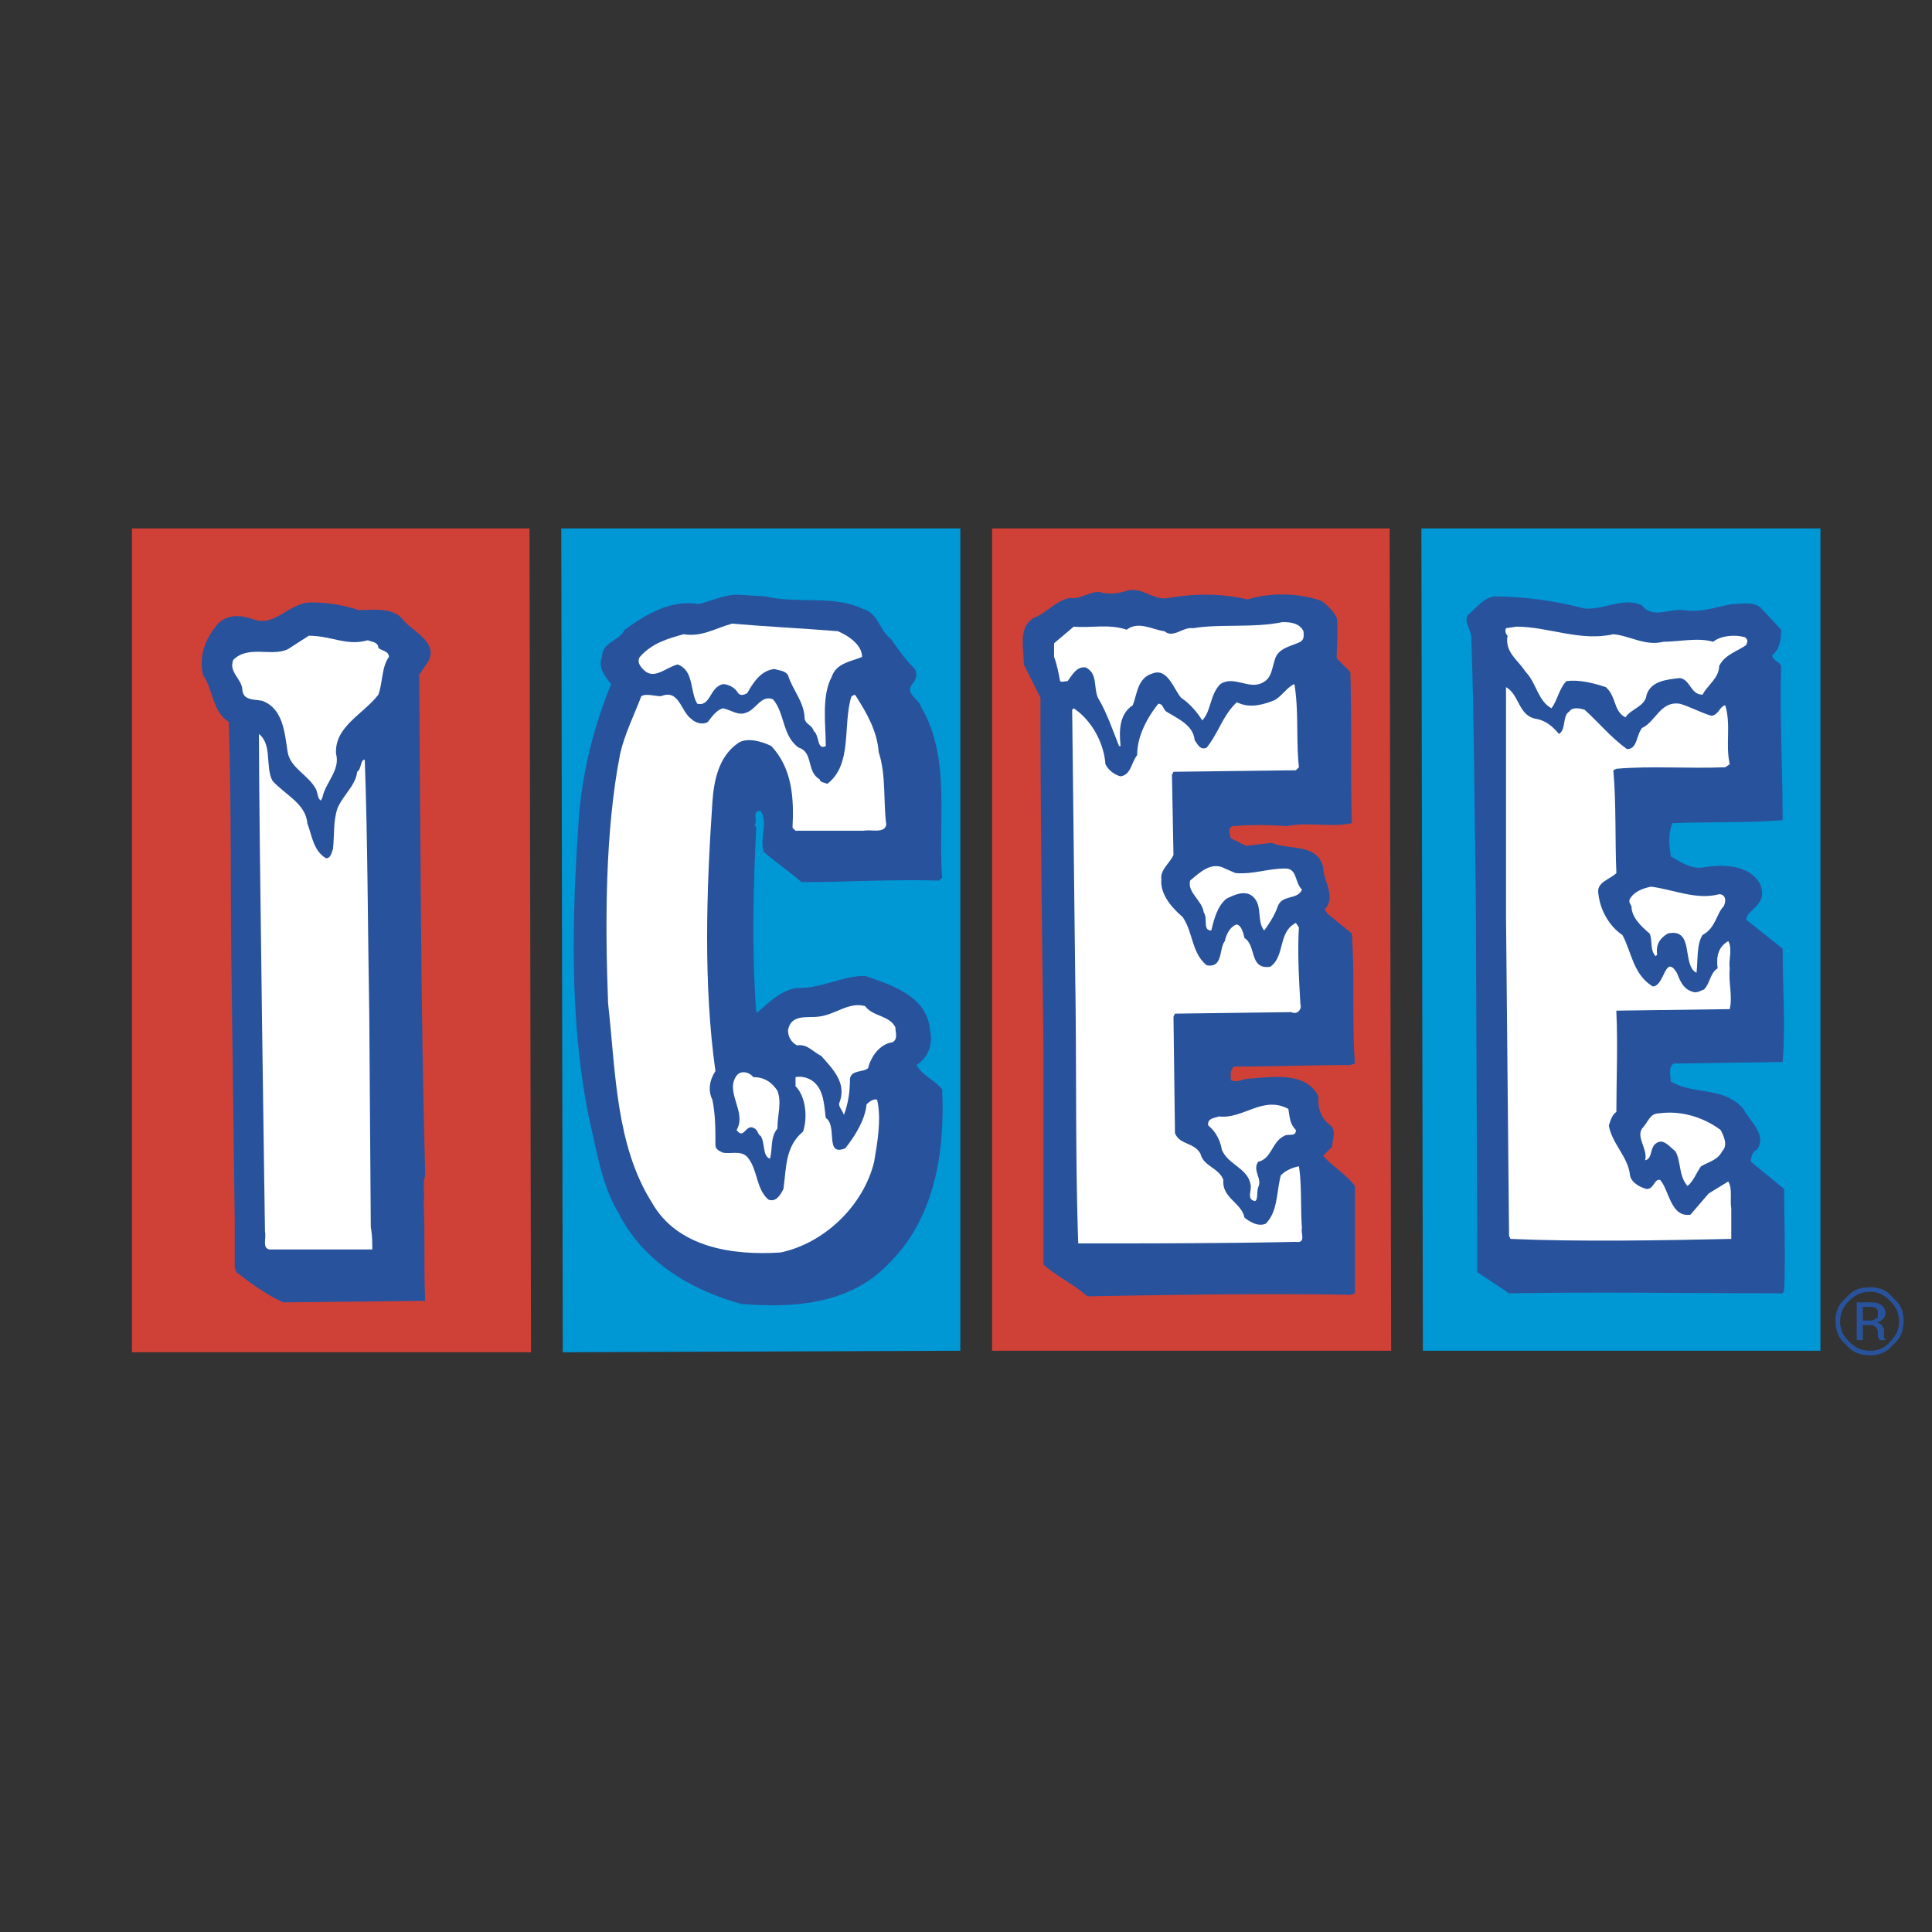
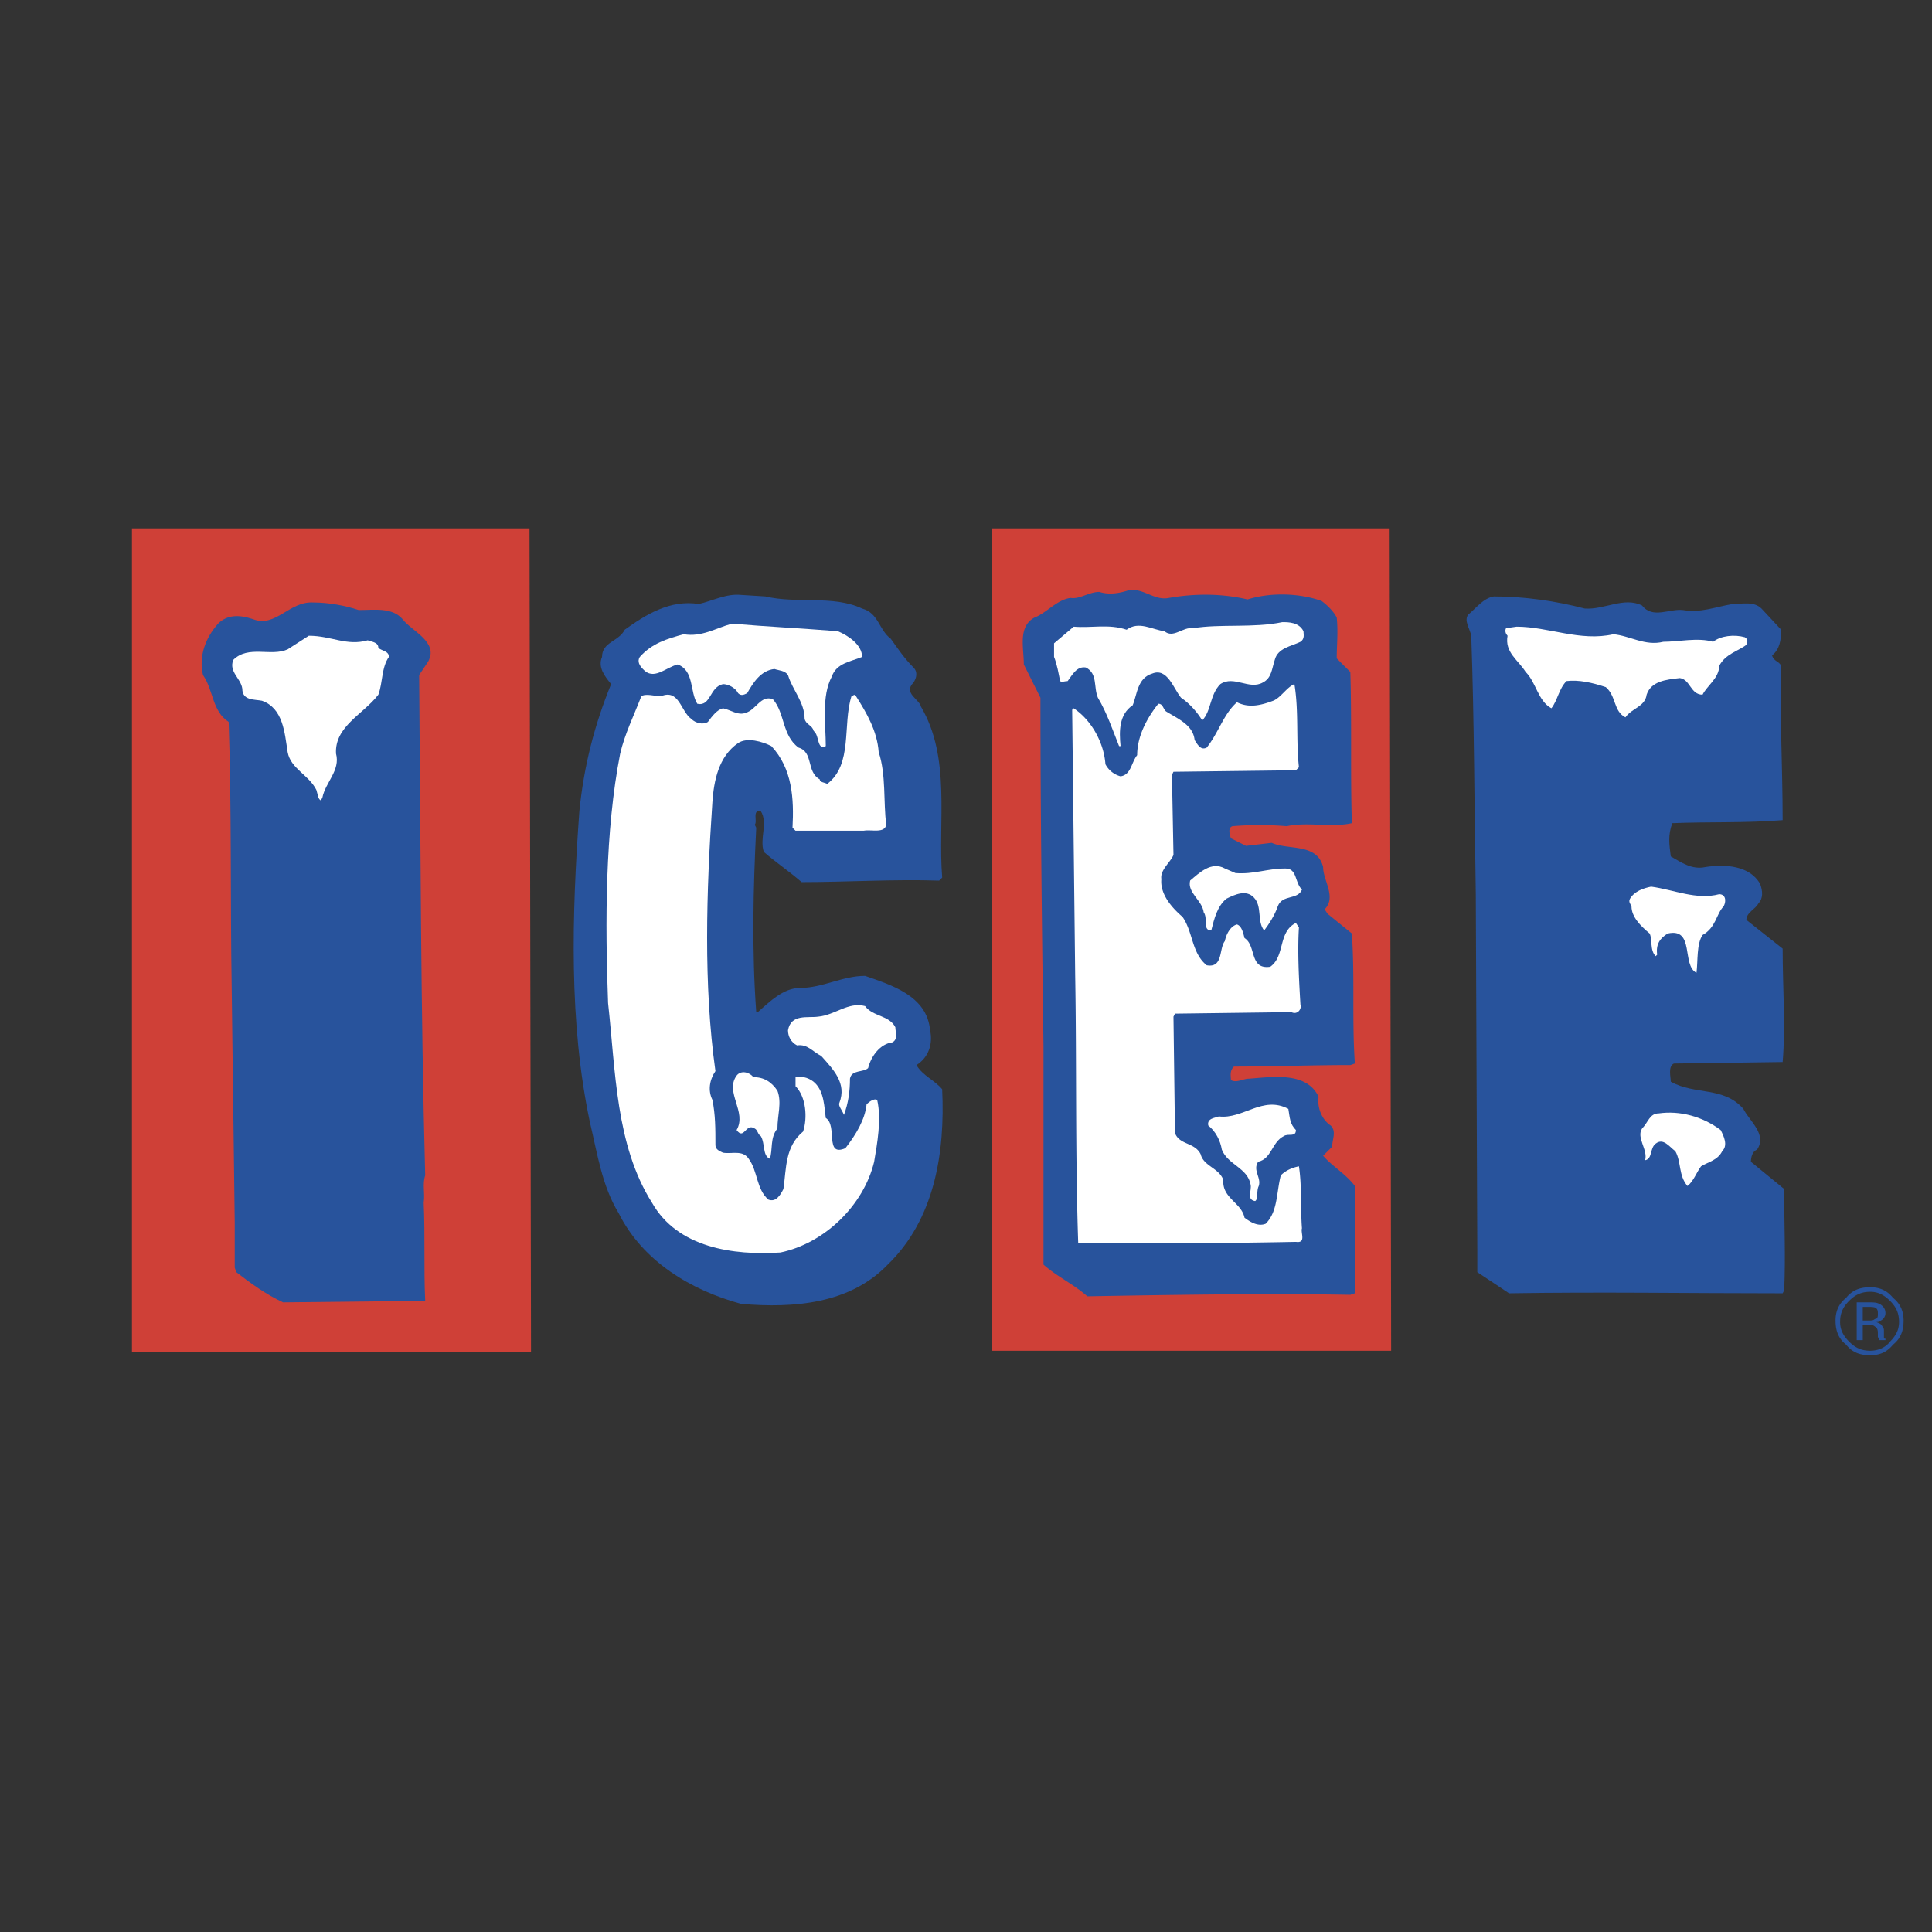
<svg xmlns="http://www.w3.org/2000/svg" width="2500" height="2500" viewBox="0 0 192.756 192.756">
  <rect x="0" y="0" width="192.756" height="192.756" fill="#333333" stroke="none" />
  <g fill-rule="evenodd" clip-rule="evenodd">
    <path fill="#fff" fill-opacity="0" d="M0 0h192.756v192.756H0V0z" />
-     <path fill="#0097d5" d="M181.627 134.764V52.719h-39.816l.152 82.045h39.664z" />
    <path fill="#cf4037" d="M138.795 134.764l-.15-82.045H98.98v82.045h39.815z" />
-     <path fill="#0097d5" d="M95.813 134.764V52.719H55.997l.151 82.195 39.665-.15z" />
    <path fill="#cf4037" d="M52.98 134.914l-.15-82.195H13.166v82.195H52.98z" />
    <path d="M35.788 60.864c1.508 0 3.318-.302 4.374.904.905 1.207 3.619 2.263 2.563 4.223l-.905 1.357c.151 17.345.151 33.029.603 49.919-.302.906 0 1.811-.151 2.715.151 3.318 0 6.486.151 9.803l-14.177.152c-1.659-.754-3.317-1.961-4.675-3.018l-.151-.451v-4.525l-.302-23.377c-.151-8.746 0-17.796-.302-26.542-1.659-1.056-1.507-3.167-2.564-4.676-.452-1.96.302-3.77 1.508-5.128.905-.905 2.111-.905 3.469-.452 2.263.905 3.62-1.809 6.033-1.659 1.51 0 3.168.302 4.526.755z" fill="#28539c" />
    <path d="M36.693 63.88c.301.151 1.055.151 1.055.753.302.302 1.056.302 1.056.905-.754 1.056-.604 2.563-1.056 3.771-1.508 1.96-4.374 3.167-4.223 5.882.453 1.659-1.056 2.865-1.357 4.373l-.151.302c-.301-.15-.301-.603-.453-1.056-.754-1.508-2.563-2.111-2.865-3.77-.302-1.96-.453-4.374-2.564-5.128-.754-.15-1.96 0-1.96-1.206-.151-1.056-1.358-1.659-.905-2.865 1.508-1.508 3.77-.302 5.429-1.056l2.111-1.357c2.263-.001 3.771 1.055 5.883.452z" fill="#fff" />
-     <path d="M27.191 77.906c1.207 1.357 3.318 2.263 3.469 4.222.453 1.208.604 2.716 1.81 3.469.452.151.603-.452.754-.904.15-1.358 0-2.716.452-4.072.603-1.358 1.81-2.263 1.961-3.62.452-.302.301-1.207.754-1.207.302 8.145.302 17.193.452 25.488l.151 21.115c.15.904.15 1.506.15 2.262H26.889c-.754-.15-.301-1.055-.452-1.809 0 0-.604-40.873-.604-49.62 1.358 1.056.605 3.318 1.358 4.676z" fill="#fff" />
    <path d="M76.357 59.506c3.167.754 6.787-.151 9.652 1.207 1.659.452 1.659 2.112 2.865 3.017.754 1.055 1.357 1.96 2.263 2.865.452.453.302 1.056 0 1.508-1.056 1.056.604 1.659.754 2.414 3.016 5.127 1.659 11.461 2.111 17.042l-.302.301c-4.524-.151-9.352.15-13.724.15-1.207-1.055-2.564-1.96-3.771-3.016-.453-1.356.453-2.866-.301-4.072-.905-.151-.302 1.056-.604 1.358l.15.301c-.302 6.033-.452 12.216 0 18.4h.151c1.207-1.057 2.564-2.414 4.223-2.414 2.262 0 4.223-1.205 6.485-1.205 2.563.904 6.184 1.959 6.485 5.43.301 1.357-.15 2.713-1.357 3.469.604 1.055 1.81 1.506 2.563 2.412.302 6.334-.754 12.971-5.43 17.496-3.771 3.92-9.35 4.373-14.629 3.92-4.977-1.357-9.803-4.223-12.216-9.049-1.659-2.715-2.111-5.883-2.865-9.049-2.112-9.955-1.81-20.663-1.056-31.069.453-4.524 1.508-8.596 3.167-12.668-.604-.754-1.357-1.659-.905-2.715 0-1.508 1.659-1.508 2.263-2.714 2.111-1.509 4.524-3.017 7.389-2.565 1.358-.3 2.715-1.056 4.223-.905l2.416.151z" fill="#28539c" />
    <path d="M83.596 62.975c1.056.452 2.413 1.357 2.413 2.564-1.056.453-2.564.604-3.017 1.961-1.056 1.96-.603 4.826-.603 6.937-.905.453-.603-1.056-1.207-1.508-.15-.603-.754-.603-.905-1.206 0-1.659-1.207-2.866-1.659-4.374-.302-.452-.905-.452-1.357-.604-1.357.151-2.112 1.357-2.715 2.414-.302.151-.604.302-.905 0-.302-.603-1.056-.905-1.508-.905-1.357.302-1.207 2.262-2.564 1.96-.753-1.206-.302-3.317-1.96-3.921-1.207.302-2.413 1.659-3.469.452-.302-.302-.604-.753-.302-1.206 1.207-1.357 2.714-1.81 4.373-2.262 1.81.301 3.168-.604 4.827-1.057 3.47.302 6.788.453 10.558.755z" fill="#fff" />
    <path d="M68.967 71.722c.452.453 1.207.604 1.659.302.453-.604.905-1.207 1.508-1.358.754.151 1.508.754 2.262.452 1.055-.301 1.508-1.809 2.714-1.357 1.207 1.357.905 3.619 2.564 4.826 1.508.453.754 2.414 2.111 3.168 0 .301.452.301.753.452 2.564-1.96 1.509-5.881 2.414-8.747.151 0 .301-.302.452 0 1.056 1.658 2.112 3.468 2.263 5.58.755 2.262.453 4.977.755 7.239-.152.905-1.509.452-2.263.603h-6.787l-.302-.302c.151-2.865 0-5.882-2.111-8.144-.905-.453-2.413-.905-3.318-.302-1.961 1.358-2.414 3.771-2.564 5.882-.604 8.898-.905 18.249.302 26.847-.604.902-.754 1.959-.302 2.865.302 1.508.302 2.865.302 4.523 0 .453.452.604.754.754.905.15 1.961-.301 2.564.604.904 1.207.753 3.018 1.96 4.072.754.301 1.206-.453 1.507-1.055.302-2.113.151-4.223 1.961-5.732.453-1.357.302-3.469-.754-4.523v-.906c.754-.15 1.508.152 1.961.604.904.904.904 2.414 1.055 3.469 1.207.754-.151 3.922 1.959 3.018 1.057-1.357 1.962-2.867 2.113-4.375.301-.301.754-.604 1.056-.451.452 1.959 0 4.373-.302 6.182-1.056 4.375-4.978 8.145-9.351 9.049-4.675.303-10.255-.451-12.819-4.977-3.62-5.73-3.62-13.119-4.374-19.906-.302-7.994-.302-17.194 1.206-24.885.453-1.961 1.357-3.771 2.111-5.731.453-.302 1.357 0 1.961 0 1.814-.756 1.964 1.506 3.02 2.26z" fill="#fff" />
    <path d="M89.329 102.488c0 .453.3 1.207-.304 1.508-1.206.152-2.11 1.357-2.412 2.564-.453.453-1.66.15-1.811 1.057 0 1.205-.15 2.412-.603 3.619-.151-.453-.604-.904-.453-1.207.754-1.961-.603-3.318-1.81-4.676-.904-.451-1.357-1.205-2.413-1.055-.604-.303-.905-.906-.905-1.508.302-1.66 1.961-1.207 3.017-1.359 1.661-.15 3.016-1.508 4.675-1.055.755 1.056 2.414.905 3.019 2.112zM75.15 107.465c1.056 0 1.811.453 2.414 1.357.453 1.207 0 2.414 0 3.771-.754.904-.453 2.111-.754 3.016-.754-.303-.453-1.508-.905-2.262-.302-.15-.302-.604-.604-.754-.905-.604-1.056 1.205-1.81.15 1.056-1.811-1.207-3.771 0-5.43.453-.602 1.359-.299 1.659.152z" fill="#fff" />
    <path d="M116.625 59.656c2.564-.452 5.279-.452 7.842.151 2.414-.754 5.279-.604 7.391.152.604.452 1.207 1.055 1.508 1.657.15 1.509 0 2.715 0 4.073l1.357 1.357c.152 4.826 0 10.255.152 15.081-1.963.453-4.525-.15-6.486.303a32.6 32.6 0 0 0-5.43 0c-.453.15-.301.754-.15 1.207l1.508.754 2.564-.302c1.658.754 4.523 0 5.127 2.413 0 1.357 1.357 3.015.15 4.223l.303.453 2.414 1.96c.301 4.374 0 8.597.301 12.97l-.453.152c-3.77 0-7.842.15-11.613.15-.451.453-.301.904-.301 1.355.604.303 1.207-.148 1.809-.148 2.264-.152 5.732-.754 6.939 1.809-.152 1.057.301 2.262 1.205 2.865.604.604.15 1.357.15 2.113l-.904.902c.904 1.057 2.262 1.811 3.168 3.018v10.707l-.453.152c-8.746-.152-17.494 0-26.242.15-1.357-1.207-3.016-1.961-4.373-3.166v-21.869c-.15-11.613-.303-23.076-.303-34.688l-1.658-3.318c0-1.659-.604-3.771 1.057-4.676 1.205-.452 2.262-1.809 3.619-1.96.904.151 1.809-.603 2.865-.603.904.302 1.961.151 2.865-.15 1.508-.303 2.564 1.056 4.072.753z" fill="#28539c" />
    <path d="M130.047 62.975c0 .302.152.754-.301 1.056-.904.452-2.262.603-2.564 1.81-.301.904-.301 1.81-1.205 2.262-1.359.754-2.867-.754-4.225.151-1.055 1.056-.904 2.714-1.809 3.62-.453-.755-1.205-1.66-2.111-2.262-.754-.905-1.359-3.017-2.867-2.413-1.508.452-1.508 2.111-1.959 3.167-1.357.905-1.357 2.564-1.207 4.072h-.15c-.604-1.508-1.207-3.318-2.111-4.826-.453-1.056 0-2.413-1.207-3.017-.904-.151-1.357.754-1.811 1.357-.301 0-.602.15-.752 0-.152-.754-.303-1.659-.605-2.413v-1.357l1.961-1.659c1.811.151 3.469-.302 5.279.303 1.207-.906 2.562 0 3.77.15.906.754 1.811-.453 2.865-.301 2.715-.453 6.033 0 8.898-.604.603-.001 1.66-.001 2.111.904z" fill="#fff" />
    <path d="M129.143 68.253c.453 2.714.15 5.58.453 8.295l-.303.301-12.215.151-.152.301.152 7.994c-.303.754-1.357 1.508-1.207 2.413-.15 1.508 1.055 2.865 2.111 3.771 1.055 1.508.904 3.62 2.412 4.826 1.66.302 1.207-1.659 1.811-2.413.15-.754.604-1.508 1.207-1.659.451.151.604.754.754 1.357 1.207.754.451 3.167 2.564 2.865 1.506-1.055.754-3.468 2.562-4.373l.303.452c-.152 2.414 0 5.128.15 7.692.15.451-.303 1.055-.904.754l-11.613.15-.15.301.15 11.613c.453 1.207 1.961.906 2.562 2.111.303 1.207 1.811 1.357 2.264 2.564-.15 1.811 1.809 2.262 2.111 3.77.604.453 1.357.906 2.111.604 1.207-1.205 1.057-3.016 1.508-4.826.451-.451 1.057-.754 1.811-.904.301 1.961.15 4.223.301 6.184-.15.453.453 1.508-.604 1.355-7.389.152-14.477.152-21.717.152-.303-8.898-.15-17.947-.303-26.693l-.301-26.544.15-.151c1.811 1.207 3.018 3.469 3.168 5.581a2.393 2.393 0 0 0 1.508 1.206c1.057-.151 1.057-1.357 1.658-2.111 0-1.81.906-3.619 2.111-5.128.453 0 .453.453.756.754 1.207.754 2.713 1.358 2.865 2.866.301.452.602 1.056 1.205.753 1.207-1.507 1.66-3.317 3.018-4.524 1.205.603 2.412.301 3.619-.151.756-.301 1.36-1.357 2.114-1.659z" fill="#fff" />
    <path d="M123.26 87.105c1.811.15 3.168-.453 4.977-.453 1.207 0 .906 1.357 1.66 2.111-.453 1.056-1.961.452-2.412 1.659-.303.904-.906 1.81-1.357 2.413-.754-.905-.15-2.413-1.057-3.319-.754-.753-1.811-.301-2.715.151-.904.755-1.205 1.961-1.508 3.168-.904 0-.301-1.207-.754-1.811-.15-1.206-1.658-1.96-1.355-3.167.902-.754 2.109-1.961 3.467-1.207l1.054.455zM128.539 110.633c.15.904.15 1.508.754 2.111 0 .754-.754.301-1.205.604-1.207.604-1.207 2.262-2.564 2.562-.604.906.453 1.66 0 2.564-.15.453 0 1.207-.303 1.357-.904-.15-.301-1.055-.451-1.658-.303-1.66-2.264-1.961-2.865-3.469-.152-.906-.604-1.811-1.357-2.414-.152-.754.754-.754 1.055-.904 2.413.302 4.374-2.111 6.936-.753z" fill="#fff" />
    <path d="M158.1 60.712c1.961.151 3.92-1.207 5.73-.301 1.057 1.357 2.715.301 4.072.453 1.811.301 3.166-.302 4.977-.604.904 0 2.111-.3 2.865.453l1.961 2.112c0 1.055-.15 1.959-.904 2.563.15.604.754.604.904 1.055-.15 4.978.15 10.105.15 15.384-3.77.301-7.238.15-11.008.301-.453 1.208-.303 2.111-.152 3.318 1.057.604 2.111 1.357 3.469 1.057 1.961-.302 4.375-.151 5.43 1.659.303.753.303 1.507-.15 1.96-.303.604-1.207.904-1.207 1.659l3.619 2.866c0 3.92.303 7.692 0 11.311l-10.857.15c-.604.303-.303 1.357-.303 1.811 2.414 1.357 5.279.453 7.24 2.715.604 1.207 2.412 2.564 1.357 4.072-.453.15-.604.754-.604 1.205l3.318 2.717c0 3.467.15 6.785 0 10.104l-.152.301c-9.35 0-18.248-.148-27.297 0l-3.168-2.111v-2.262l-.15-35.442c-.15-8.746-.15-17.192-.453-25.79-.148-.753-.754-1.508-.301-2.111.754-.603 1.508-1.659 2.564-1.81 3.016-.001 6.184.452 9.05 1.205z" fill="#28539c" />
    <path d="M160.965 63.277c1.66.15 3.168 1.206 4.977.754 1.508 0 3.469-.453 4.977 0 .754-.604 2.111-.754 3.168-.453.453.302.15.603.15.754-.754.603-2.111.905-2.715 2.111 0 1.207-1.207 1.961-1.658 2.866-1.207 0-1.207-1.508-2.264-1.659-1.355.151-2.865.302-3.316 1.659-.15 1.207-1.508 1.357-2.113 2.262-1.205-.604-.904-2.111-1.959-3.016-1.357-.453-2.715-.754-3.922-.604-.754.754-.904 1.96-1.508 2.714-1.357-.754-1.508-2.564-2.564-3.619-.754-1.207-2.111-1.96-1.809-3.62-.152-.15-.303-.452-.152-.753l1.057-.151c3.166 0 6.332 1.509 9.651.755z" fill="#fff" />
-     <path d="M153.273 71.722c.904.151 1.658.754 2.262 1.508.754-.452.303-1.81 1.057-2.262.301-.452 1.055-.302 1.508-.15 1.357 1.207 2.564 2.714 4.223 3.921 1.055 0 .904-1.358 1.508-2.111 1.357-.604 1.811-2.716 3.77-2.414 1.057.302 2.113.905 3.168 1.207.754-.151.754-.905 1.357-1.056.604 1.961 0 3.921.453 5.882l-.453.302c-3.77.15-7.391-.151-10.859.15l-.301.151c.301 3.621.15 6.788.301 10.256-.602.603-1.959.904-1.809 1.96.15 1.659 1.057 3.318 2.412 4.223.906 1.659 1.057 3.922 3.018 5.127 1.205 0 1.205-3.317 2.412-1.357.301.754.604 1.508 1.357 1.811.604.301.904 0 1.357-.15.604-.604.604-1.66 1.357-2.112-.15-1.056 0-2.111 1.057-2.714.451.754 0 1.961.15 2.714-.15 1.358.301 2.714 0 4.071l-11.312.152v.15c.152 3.318 0 6.785 0 9.953-.451.303-.602.906-.752 1.357.301 1.811 1.959 3.168 2.111 4.977.15.756 1.055 1.207 1.658 1.359.754 0 .754-1.057 1.357-.906.904 1.057 1.055 3.77 3.016 3.469l1.811-2.111 1.961-1.205c.451.754.15 1.809.301 2.713v3.018c-7.088.15-15.082.299-22.02 0l-.15-.303-.303-31.822V68.556c1.359.753 1.207 2.864 3.017 3.166z" fill="#fff" />
    <path d="M171.521 89.216c.604 0 .754.604.453 1.207-.754.754-.754 2.111-2.111 2.865-.604.905-.453 2.564-.604 3.77-1.508-.754-.15-4.524-2.865-3.921-.754.453-1.207 1.056-1.057 2.111l-.15.151c-.604-.604-.301-1.66-.604-2.263-.904-.753-1.809-1.659-1.809-2.714-.15-.302-.303-.453-.15-.755.451-.754 1.355-1.055 2.109-1.206 2.265.303 4.527 1.359 6.788.755zM171.672 112.744c.303.604.756 1.508.152 2.111-.453.904-1.357 1.055-2.111 1.508-.453.604-.754 1.51-1.357 1.961-.906-1.057-.604-2.414-1.207-3.469-.604-.451-1.207-1.357-1.961-.754-.604.453-.301 1.508-1.055 1.658.301-1.055-.906-2.262-.303-3.166.604-.604.754-1.51 1.658-1.51 2.112-.3 4.375.304 6.184 1.661z" fill="#fff" />
    <path d="M186.604 128.883c.754 0 1.357.301 1.961.902.604.604.904 1.207.904 2.113 0 .754-.301 1.355-.904 1.961-.453.602-1.207.904-1.961.904-.904 0-1.508-.303-2.111-.904-.604-.605-.904-1.207-.904-1.961 0-.906.301-1.51.904-2.113.603-.601 1.206-.902 2.111-.902zm3.318 2.865c0-.906-.303-1.66-1.057-2.264-.604-.754-1.357-1.055-2.262-1.055-1.057 0-1.811.301-2.412 1.055-.754.604-1.057 1.357-1.057 2.264 0 1.055.303 1.809 1.057 2.412.602.754 1.355 1.055 2.412 1.055.904 0 1.658-.301 2.262-1.055.754-.603 1.057-1.357 1.057-2.412zm-2.565-.605c0 .152 0 .453-.301.453-.152.152-.303.152-.604.152h-.604v-1.359h.453c.451 0 .754 0 .904.152.152.15.152.301.152.602zm-2.111-1.205v3.77h.604V132.2h.453c.451 0 .602 0 .754.15.301.15.301.453.301.754v.303l.15.15v.15h.604v-.15c-.15 0-.15 0-.15-.15v-.604c0-.15 0-.303-.15-.453-.15-.301-.303-.301-.604-.451.15 0 .301 0 .453-.15a.832.832 0 0 0 .451-.756c0-.451-.301-.754-.604-.904-.301-.15-.604-.15-1.055-.15h-1.207v-.001z" fill="#28539c" />
  </g>
</svg>